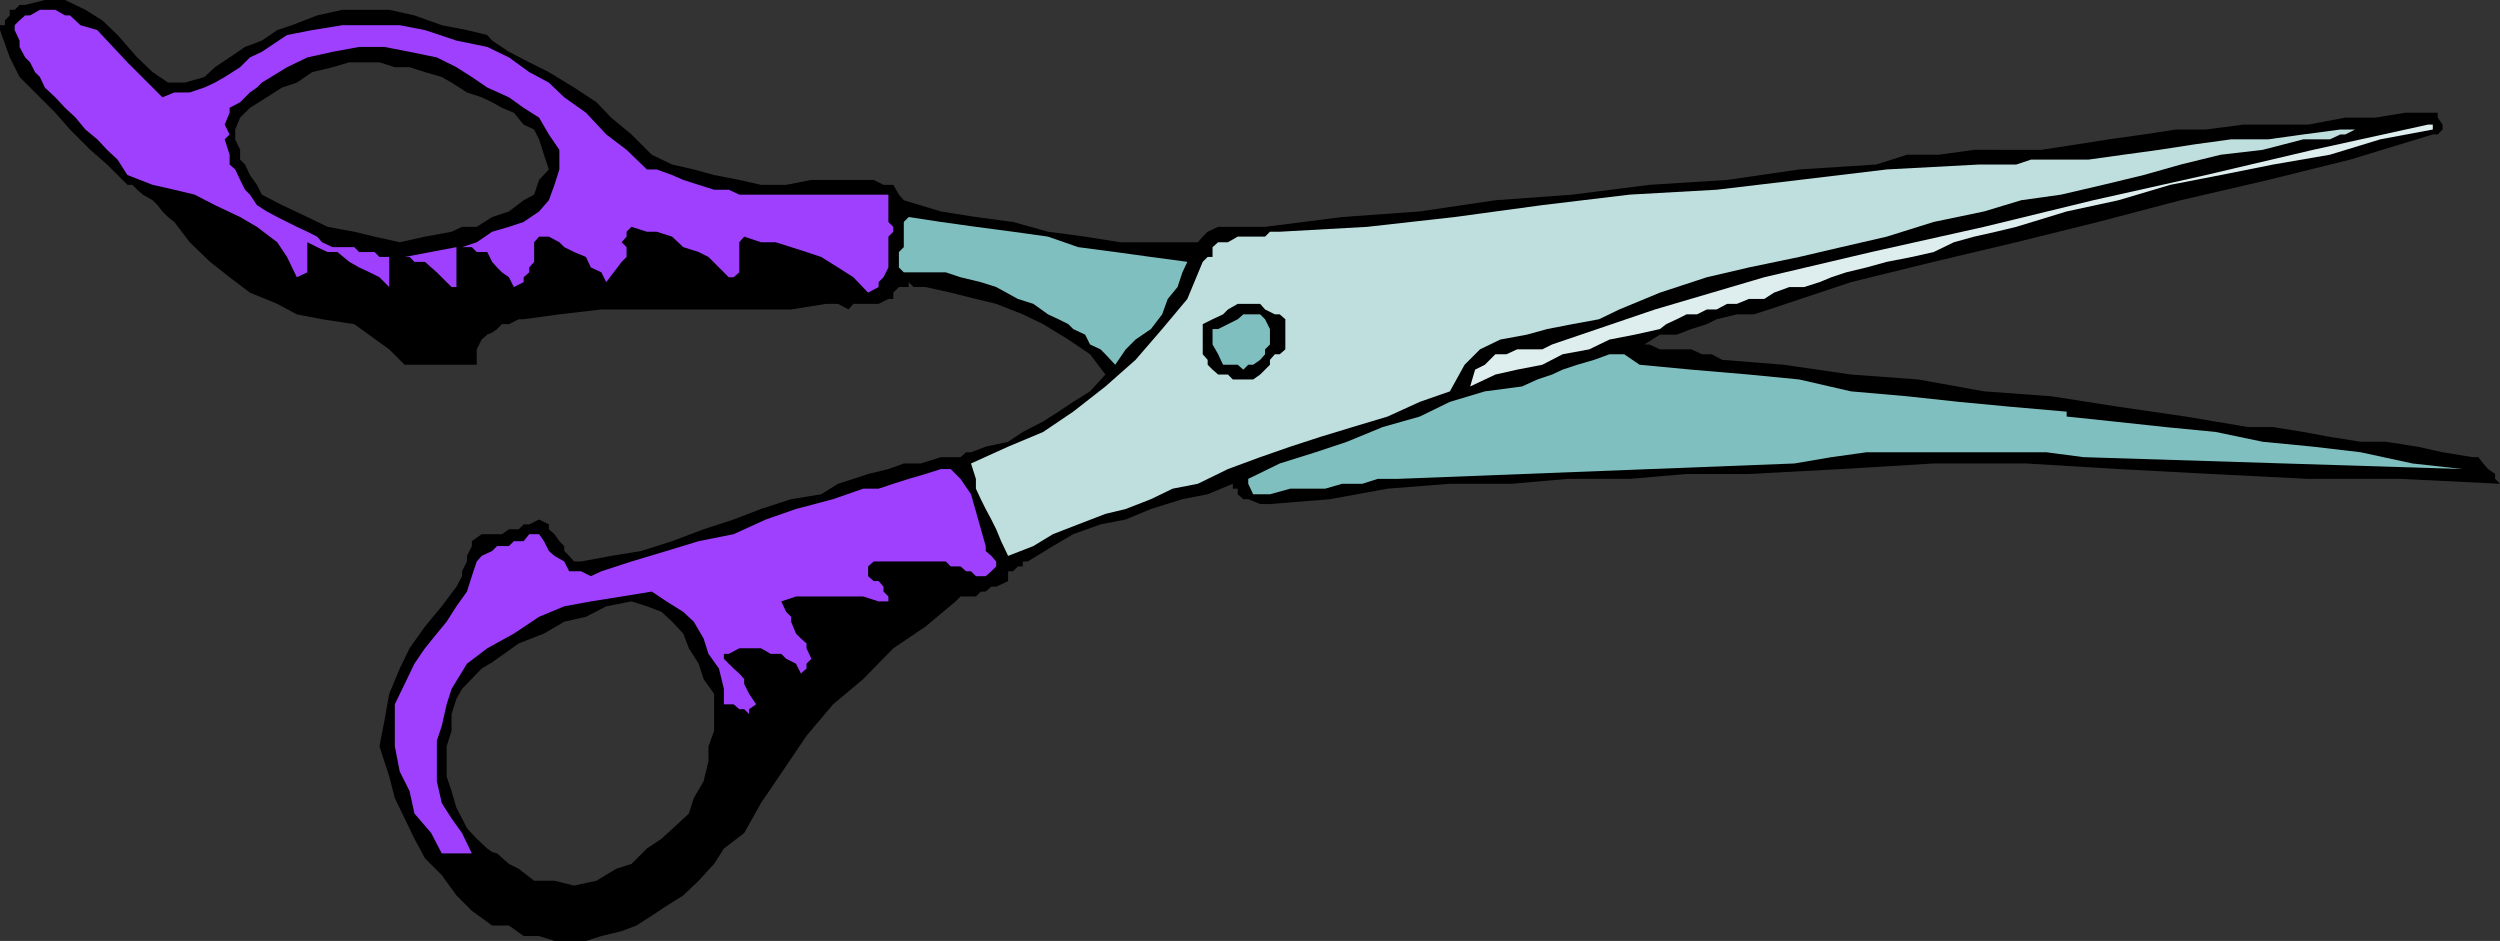
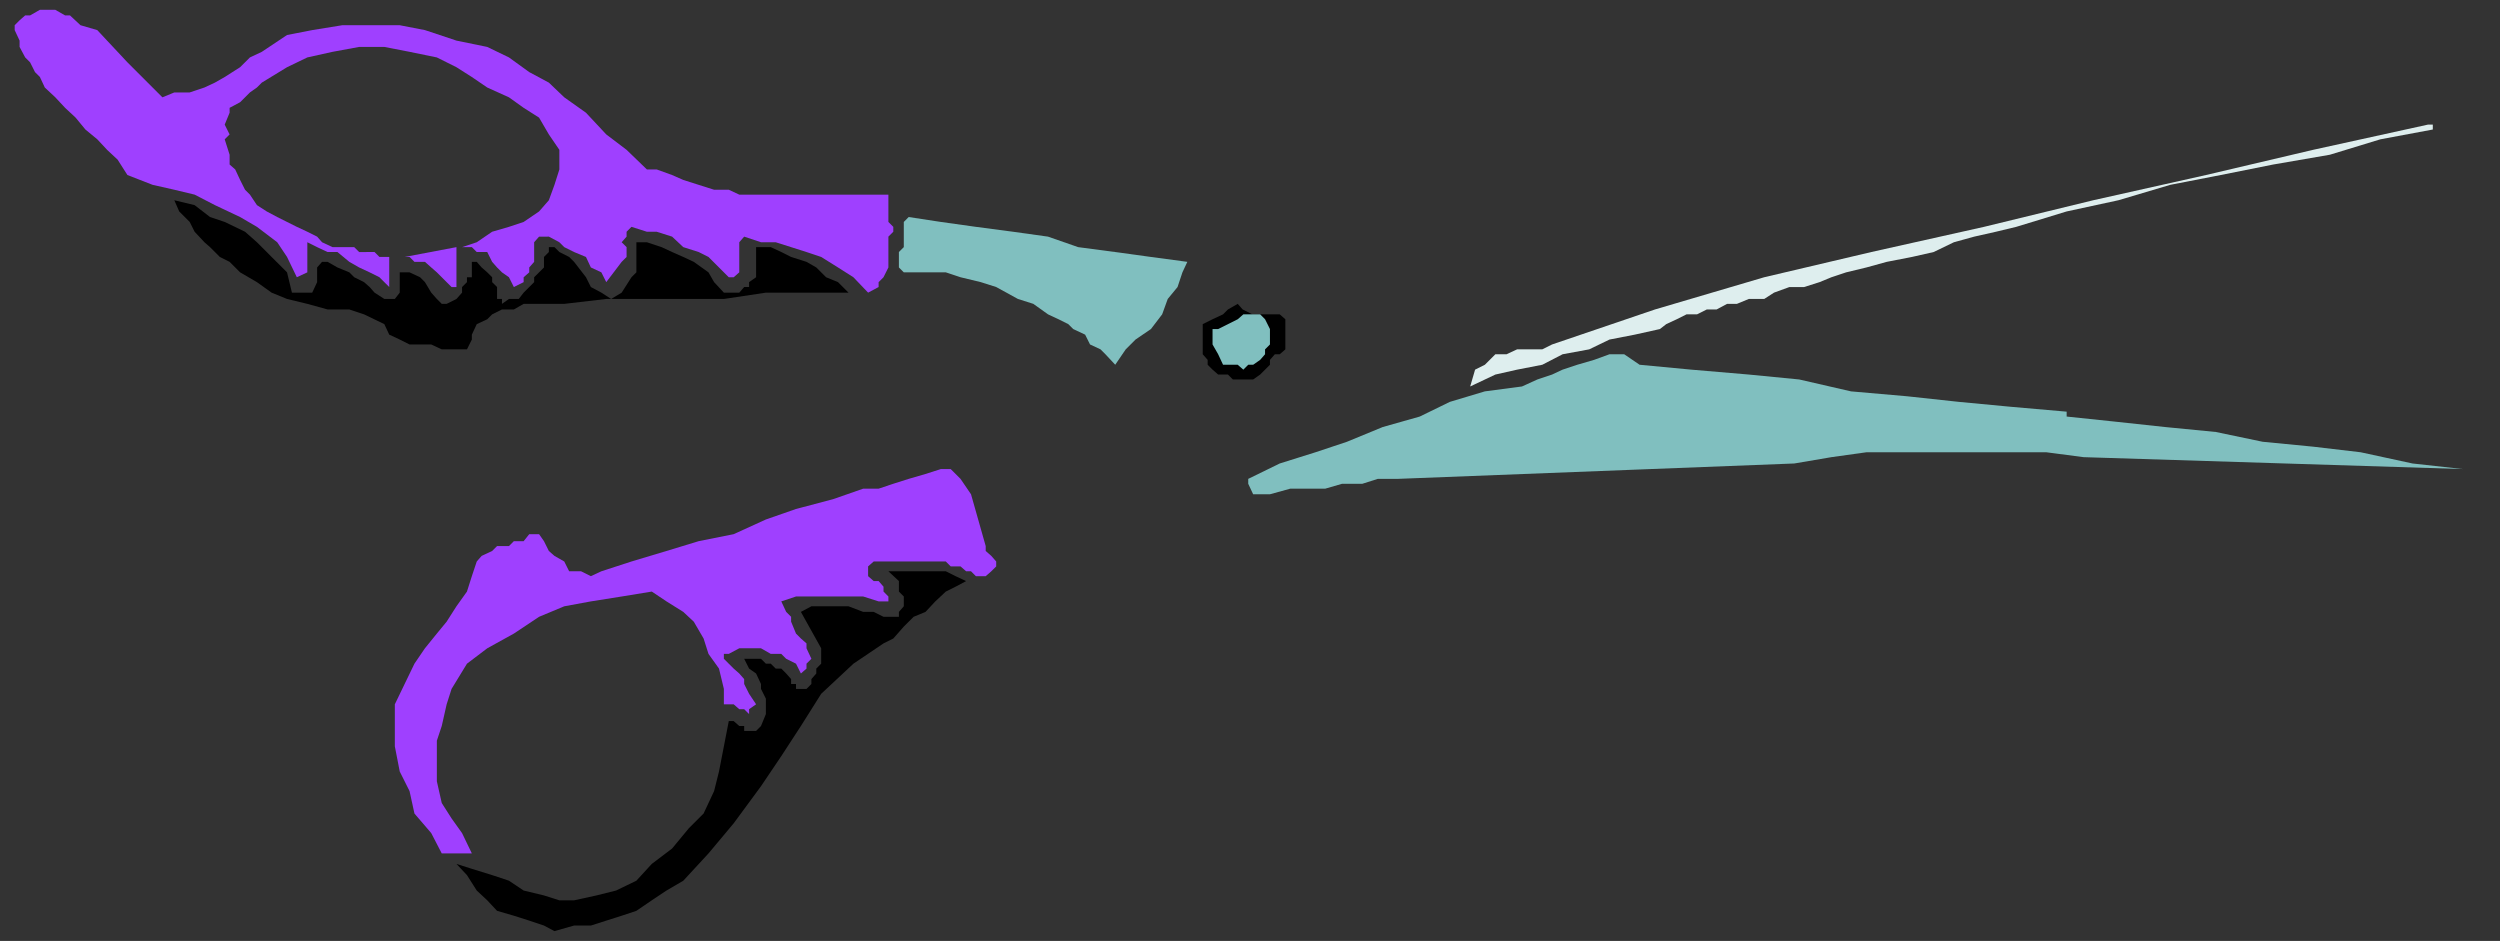
<svg xmlns="http://www.w3.org/2000/svg" width="357.098" height="134.402">
  <rect width="100%" height="100%" fill="#333333" stroke="none" />
-   <path d="M70.297 132.203h2.402l2.098 1.5H77l2.2.7h4.5l2.198-.7 2.899-.703 2.101-.797 2.2-1.402 2.101-1.399 2.399-1.5 2.199-2.101 2.203-2.399 1.398-2.199 2.899-2.203 2.402-4.297 3.598-5.3 2.902-4.301 3.801-4.5L123.297 97l4.3-4.398L132.2 89.5l4.301-3.598.7-.699h2.198l.7-.703h.699l.8-.7h.7L144 83v-1.398h.7l.698-.7h.7v-.699h.699L150.398 78l2.899-1.7 3.902-1.398 3.598-.699 3.601-1.5 4.5-1.402 3.602-.7 3.598-1.5v.7h.699v.8l.8.7h.7L180 72h1.398l8.602-.7 8.2-1.5 8.898-.698H216l7.898-.7h8.899l8.101-.699h8.899L263 67l13.2-.797h13.198l13.2.797 13.199.703 13.902.7h13.2l14.199.699-.7-.7v-.699l-1-.703-.699-.797-.699-.902h-.8l-4.302-.7-3.601-.8-4.5-.7h-3.598l-4.402-.699-3.797-.699-4.3-.703h-3.602l-8.899-1.5-9.601-1.398-9.598-1.5-9.602-.7L274 54.203l-9.602-.703-9.601-1.398-8.797-.7-1.5-.8h-1.402l-1.5-.7h-4.5l-1.5-.699h-.7l2.2-1.402h2.402l2.098-.801 2.199-.7 1.402-.698 2.899-.7h2.402l2.2-.699 11.698-3.902 11.801-2.899 11.801-2.8 11.7-2.899 11.8-3.101 12.5-2.899 11.7-2.902 11.8-3.598h.7l.698-.703v-.7l-.699-1v-.698h-4.601l-4.301.699H335l-5.3 1h-9.302l-5.3.699h-4.301l-4.598.703-5 .7-4.402.699-5.2.8H282l-5.102.7h-4.5L268 23.5l-11 .703-10.3 1.5-11.102.7-11 1.398-11 .8-10.801 1.602-11.098.797-11 1.402H174l-1.5.7-.703.699-.7.8H160l-5-.8-5.3-.7-5-1.398-5.302-.703-5-.797-5.3-1.601-.7-.801-.8-1.399h-1.399l-1.402-.699h-8.899l-3.601.7h-3.598l-3.101-.7L102 25l-2.902-.797L96 23.5l-2.902-1.398-2.899-2.899-2.902-2.402-2.098-2.2L82 12.5l-3.602-2.2-2.8-1.398-2.899-1.5-2.402-1.601v8.8l1.402.801 1.7.7 1.398 1.699 1.5.699.703 1.402.7 2.2.698 2.101-1.398 1.5-.703 2.098-1.5.8-2.098 1.602-2.402.797v16.5L71 47l.7-.7h1l1.398-.698h.699l5.101-.7 6-.699H113l5-.8h1.7l1.5.8.698-.8h3.602l1.398-.7h.7v-.902l.8-.801h1.399v-.7l.703.7h1.7l3.597.8 3.601.903 2.899.7 3.8 1.5L149 46.3l3.598 2.199 3.101 2.102 2.2 2.898-2.2 2.402-2.402 1.5-2.098 1.399L149 60.203l-2.902 1.5L144 63.102l-3.203.699-2.098.8H138l-.8.7h-2.802l-2.898.902h-2.402l-2.2.797-2.898.703-2.102.7-2.199.699-2.402 1.5L113 71.3l-4.3 1.402-3.903 1.5-4.297 1.399L96 77.3l-4.402 1.402-4.301.7-4.297.8h-1l-.703-.8-.7-.7V78l-.699-.7-.699-1-.8-.698v-.7L77 74.203l-1.402.7h-.801l-.7.699H72.7l-1 .699h-1.402v18.3l.703-.5 3.098-2.199L77.7 90.5l2.899-1.7 3.101-.698 2.899-1.5 3.601-.7 2.2.7 2.101.8 1.5 1.399 1.598 1.699.8 2.102 1.399 2.199L100.5 97l1.5 2.102v5.3l-.8 2.2v2.101l-.7 2.899L99.098 114l-.7 2.203-1.5 1.399L94.5 119.8l-2.102 1.402-2.199 2.2-2.199.699-2.8 1.699-3.2.699-2.8-.7h-2.903l-2.2-1.698-1.398-.7-1.699-1.5-.703-.199v10.5m0-10.499-.7-.5-1.5-1.402-1.398-1.5-.699-1.399-.8-1.5-.7-2.402-.703-2.098v-4.3l.703-2.2V102l.7-2.2.8-1.398 2.797-2.902 1.5-.898V76.3h-1.5l-1.399 1v.7l-.699 1.402v.801L66 81.602v.699l-.8 1.5-2.102 2.8-2.399 2.899-2.199 3.102-1.402 2.898-1.5 3.602-.7 3.898-.699 3.602 1.399 4.3.8 3.098 1.399 2.902 1.402 2.899 1.5 2.8L63.098 125l2.101 2.902 2.2 2.2 2.898 2.101v-10.5m0-90.703-2.2 1.402H66l-1.5.7-3.8.699-3.602.8-3.598-.8-2.902-.7-3.801-.699L43.898 31l-3.601-1.7-2.899-1.5-.699-1.398-1-1.402L35 23.5l-.703-.7v-1.398l-.7-1.5V18.5l.7-1.7 1.402-1.398 2.399-1.5 2.199-1.402 2.101-.7 2.2-1.5 2.902-.698 2.398-.7H54.2l2.2.7h2.1l2.2.699 2.398.699 1.402.8 2.2 1.403 2.097.7 1.5.699V5.8l-.7-.801-2.898-.7-3.601-.698-3.899-1.399-3.601-.8h-6.7l-3.601.8-3.598 1.399-2.101.699-2.2 1.5L35 6.703l-2.203 1.5-2.098 1.399L29.2 11l-2.8.8H24l-2.203-1.5-2.2-2.097L16.798 5l-2.2-2.098-2.398-1.5L9.297 0H6.398l-2.8.703h-.801l-.7.7h-.699v.8l-.699.7v.699H0V4.3l1.398 3.902L2.797 11l5.101 5.102L10 18.5l2.898 2.902 2.399 2.098 2.902 2.902h.7l.699.7.8.699 1.399.8.703.7.7.902.8.797.898.703 2.2 2.899 2.902 2.8 2.797 2.2 2.902 2.199 3.899 1.601 2.8 1.5 3.602.7 4.598.699 5 3.601 2.199 2.2h10.3v-2.2l.7-1.402.8-.7.7-.3V31" />
  <path fill="#9f40ff" d="m23.2 13.902 1.698-.699h2.2l2.101-.703 1.5-.7 1.399-.8 2.199-1.398 1.402-1.399 1.7-.8L41 5l3.598-.7 4.3-.698h8.2l3.601.699 4.5 1.5 4.399.902 3.101 1.5 2.899 2.098 2.8 1.5 2.2 2.101 3.101 2.2 2.899 3.101 2.902 2.2 2.898 2.8h1.399L96 25l1.598.703 2.199.7 2.203.699h2.098l1.5.699h21.3v3.902l.7.7v.699l-.7.699v4.402l-.699 1.399-.699.699V41l-1.5.8-2.102-2.198-2.199-1.399-2.402-1.5-2.098-.703-2.199-.7-2.203-.698h-2.098l-2.402-.801-.7.8v4.301l-.8.7h-.7l-2.898-2.899L99.797 36l-2.2-.7L96 33.8l-2.203-.698h-1.399l-2.199-.7-.699.7v.699l-.703.8.703.7v1.402l-.703.7-2.2 2.898-.699-1.399-1.5-.699-.699-1.5L82 36l-1.402-.7-.7-.698-1.5-.801H77l-.703.8v2.801l-.7.801v.7l-.8.699v.699L73.398 41l-.699-1.398-1-.7-.699-.699-.703-.8-.7-1.403h-1.5l-.699-.7H66l2.098-.698 2.199-1.5 2.402-.7 2.098-.699 2.203-1.5 1.398-1.601.801-2.2.7-2.199v-2.8l-1.5-2.2L77 16.801l-2.203-1.399-2.098-1.5-3.101-1.402-2.2-1.5L65.2 9.602l-2.8-1.399-3.899-.8-3.602-.7h-3.601l-3.797.7-3.602.8L41 9.602 37.398 11.8l-.699.699-1 .703-.699.7-.703.699-1.5.8v.7l-.7 1.699.7 1.402-.7.7.7 2.199V23.5l.8.703.7 1.5.703 1.399.7.699 1 1.5 1.398.902 1.5.797 1.402.703 1.398.7 1.5.699 1.399.699.703.8 1.5.7h3.098l.699.699H53.5l.7.703h1.398V41l-1.399-1.398-1.402-.7-1.5-.699-1.399-.8L48.2 36h-1.402l-1.5-.7-1.399-.698v4.3l-1.5.7L41 36.703l-1.402-2.101-2.899-2.2L34.297 31l-3.598-1.7-2.902-1.5-2.899-.698-3.101-.7L18.199 25l-1.402-2.2-1.5-1.398-1.399-1.5L12.2 18.5l-1.402-1.7-1.5-1.398-1.399-1.5-1.5-1.402L5.7 11l-.7-.7-.703-1.398-.7-.699-.8-1.5v-.902l-.7-1.5v-.7l.7-.699.8-.699h.7l1.402-.8h2.2l1.398.8H10l1.5 1.399 2.398.699 1.399 1.5 1.5 1.601 1.402 1.5 5 5" />
  <path fill="#deeeee" d="m347.5 18.5-7.5 1.402-7.203 2.2-8.098 1.398-7.5 1.5L310 26.402l-7.402 2.2-7.399 1.601-7.199 2.2-2.902.699L282 33.8l-2.902.8-2.899 1.4-3.101.703-3.598.7-2.902.8-2.899.7-2.101.699-1.7.699L257.7 41h-2.101l-2.2.8-1.398.903h-2.203l-1.7.7H246.7l-1.5.8h-1.402l-1.399.7h-1.5l-1.398.699-1.5.699-.902.699-3.598.8-3.602.7L227 49.902l-3.8.7-2.903 1.5-3.598.699-3.101.699L210 55.203l.7-2.402 1.398-.7 1.5-1.5h1.601l1.5-.699h3.598l1.402-.699 14.7-5L252 39.602 267.297 36l16.101-3.598 15.602-3.8L315.098 25l15.3-3.598 16.399-3.601h.703v.699" />
-   <path fill="#bfdfdf" d="M339.297 18.5h-2.899l-1.398.703h-.703l-1.5.7H329l-5.8 1.5-6 .699-5.7 1.398-5.3 1.5-5.802 1.402-6 1.399-5.699.8-5.3 1.602-7.2 1.5-6.699 2.098-6.5 1.5-6 1.402-7.203 1.5-6 1.399-6.7 2.199-5.8 2.402-2.899 1.399-3.8.699L221 47l-2.902.8-3.801.7-2.899 1.402-2.199 2.2-2.101 3.8-4.301 1.5-4.598 2.098-5 1.5-4.601 1.402-4.301 1.399L180 65.3l-4.602 1.7-4.3 2.102-3.598.699-3.102 1.5-3.601 1.402-2.899.7-3.898 1.5-3.602 1.398-2.8 1.699L144 79.402l-1-2.101-.703-1.7-.7-1.398-.8-1.5-.7-1.402-.699-1.5v-1.399l-.699-2.199L144 63.801l5-2.098 4.297-2.902 4.601-3.598 4.301-3.8L166 47l3.598-4.297 2.199-5.3.703-.7h.7v-1.402l.8-.7h1.398l1.399-.8h3.902l.7-.7h1.398l12.5-.699 12.5-1.402 12.5-1.7 12.5-1.5 12.402-.698L257 25.703l12.5-1.5 13.2-.703h5.3l2.098-.7h8.199l5-.698 5.101-.7 5.2-.8 5.101-.7H324l5-.699 5.297-.703h5" />
  <path d="M41.7 41.8h2.898l.699-1.5v-2.097l.703-.8h.797l1.402.8 1.7.7.699.699L52 40.3l.797.699.703.8 1.398.903h1.5l.7-.902v-2.899H58.5l1.5.7.7.699.898 1.5.8.902.7.7h.699l1.402-.7L66 41.8V41l.7-.7v-.698h.698v-2.2h.7l.699.801.8.7.7.699v.699L71 41v1.703h.7v.7l1-.7h1.398l.699-.902 1.5-1.5v-.7l.703-.699.7-.699v-1.5l.698-.703v-.7h.801l.7.7 1.398.703.703.7 1.7 2.199.698 1.398 1.5.8 1.399.903 1.5-.902 1.402-2.2.7-.699v-4.3h1.5l2.101.699L96 36l1.598.703 1.5.7 2.101 1.5L102 40.3l1.398 1.5h2.2l.699-.801H107v-.7l1-.698V35.3h2.098l1.5.699 1.402.703 2.2.7 1.398.8 1.402 1.4 1.7.699 1.5 1.5h-11.802l-6 .902h-16.8l-6 .7h-5.801l-1.399.8H71.7l-1.402.7-.7.699-1.5.699-.699 1.5v.699l-.699 1.402h-3.601l-1.5-.699H58.5l-1.402-.703-1.5-.7-.7-1.5L52 44.903l-2.102-.699h-3.101l-2.899-.8-2.898-.7-2.203-.902-2.098-1.5-2.402-1.399-1.5-1.5-1.399-.699L30 35.301l-.8-.7-1.403-1.5-.7-1.398-1.5-1.5-.699-1.601 2.899.699L30 31l2.098.703L35 33.102l1.7 1.5 2.097 2.101 2.203 2.2.7 2.898" />
  <path fill="#80bfbf" d="m169.598 37.402-.7 1.5L168.2 41l-1.402 1.703-.797 2.2L164.398 47l-2.199 1.5-1.402 1.402-1.5 2.2-1.399-1.5-.699-.7-1.5-.699-.699-1.402-1.703-.801-.7-.7-1.398-.698-1.5-.7-2.101-1.5-2.2-.699L142.297 41l-2.2-.7-2.898-.698-2.101-.7h-6l-.7-.699V36l.7-.7v-3.597l.699-.703 4.601.703 5 .7 5.301.699 5 .699L154 35.3l5.297.699 5.101.703 5.2.7" />
  <path fill="#9f40ff" d="M65.2 41h-.7l-.703-.7-1.399-1.398-.8-.699-.899-.8h-1.5l-.699-.7h-.703l7.402-1.402V41" />
-   <path d="M182.098 44.902h.699l.8.7v4.3l-.8.7h-.7l-.699.8v.7L180 53.5l-1 .703h-2.902l-.7-.703H174l-.8-.7-.7-.698v-.7l-.703-.8V46.3l1.402-.7 1.5-.699.7-.699 1.398-.8H180l.7.8 1.398.7" />
+   <path d="M182.098 44.902h.699l.8.7v4.3l-.8.7h-.7l-.699.8v.7L180 53.5l-1 .703h-2.902l-.7-.703H174l-.8-.7-.7-.698v-.7l-.703-.8V46.3l1.402-.7 1.5-.699.7-.699 1.398-.8l.7.8 1.398.7" />
  <path fill="#80bfbf" d="M181.398 47v2.203l-.699.7v.699l-.699.8-1 .7h-.703l-.7.699-.8-.7h-2.098l-.699-1.5-.8-1.398V47h.8l2.797-1.398.8-.7H180l.7.7.698 1.398M295.2 58.8h.698-.699v.7l6.7.703 7.398.797 7.203.703 6.7 1.399 7.198.699 6.801.8 7.399 1.602 7.199.797-54.2-1.7-5.3-.698h-25.7l-5 .699-5.3.902-56.7 2.2h-2.8l-2.2.699H191.7l-2.402.699h-5l-2.899.8H179l-.703-1.5v-.699l4.5-2.199 5.101-1.601 4.5-1.5L197.5 61l5.297-1.5 4.3-2.098 5-1.5 5.301-.699 2.2-1 2.101-.703 1.5-.7 2.098-.698 2.402-.7 2.2-.8H232l2.2 1.5 7.398.699 8.199.699 7.203.703 7.398 1.7 8 .699 7.399.8 7.402.7 8 .699" />
  <path fill="#9f40ff" d="M140.797 78v.703l.8.7.7.8v.7l-.7.699-.8.699h-1.399l-.699-.7H138l-.8-.699h-1.403l-.7-.699h-10.3l-.797.7V82.3l.797.699h.703l.7.8v.7l.698.703v.7H125.5l-2.203-.7h-9.598l-2.101.7.699 1.5.703.699v.699l.7 1.699.698.703.801.7v.699l.7 1.5-.7.699v.699l-.8.703-.7-1.402-1.402-.7-.7-.699h-1.5l-1.398-.8h-3.101l-1.5.8h-.7v.7l1.399 1.398.8.703.7.797v.703l.703 1.399 1 1.5-1 .699v1.7-1l-.703-.7h-.7l-.8-.698h-1.399v-2.2L102.7 95.5l-1.5-2.098-.699-2.199-1.402-2.402-1.5-1.399-2.399-1.5-2.101-1.402-4.301.703-4.399.7-3.8.699-3.598 1.5-3.602 2.398-3.8 2.102-2.899 2.199-2.199 3.601-.703 2.2-.7 3.101-.699 2.098v5.8l.7 3.102 1.402 2.2L66 119l1.398 2.902h-4.3l-1.5-2.902-2.399-2.797L58.5 113l-1.402-2.797-.7-3.601v-6l1.399-2.899 1.402-2.902 1.5-2.2 1.7-2.101 1.398-1.7 1.402-2.198 1.5-2.102.7-2.2.699-2.097.699-.8 1.5-.7L71 78h1.7l.698-.7h1.399l.8-1H77l.7 1 .698 1.403.801.7 1.399.8.699 1.399H83l1.398.699 1.5-.7 4.301-1.398 5-1.5 4.598-1.402 5-1 4.601-2.098 4.301-1.5L119 71.301l4.297-1.5h2.203l2.098-.7 2.199-.699 2.402-.699 2.2-.703h1.398l1.402 1.402 1.5 2.2L140.797 78" />
  <path d="m138 83-1.5.8-1.402.7-1.5 1.402-1.399 1.5-1.699.7-1.402 1.398-1.5 1.703-1.399.7-4.3 2.898-4.602 4.3-2.899 4.602-2.8 4.297-2.899 4.3-3.902 5.302-3.598 4.3-3.601 3.899-2.399 1.402-2.101 1.399-2.2 1.5-2.101.699-2.2.699-2.199.703H82l-2.8.797-1.5-.797-2.102-.703-2.2-.7-2.398-.698-1.402-1.5-1.5-1.399L66.699 125l-1.5-1.598 2.2.7 2.898.898 2.402.8 2.098 1.403 2.902.7 2.2.699H82l3.2-.7 2.8-.699 2.898-1.402 2.2-2.399L96 121.203l2.398-2.902 2.102-2.098L102 113l.7-2.797 1.398-7.203h.699l.8.703h.7v.7H108l.7-.7.698-1.703v-2.2l-.699-1.398v-.699l-.699-1.5-1-.703-.703-1.398h2.402l.7.699h.699l.699.699h.8l.7.703L113 97v.703h.7v.7h1.5l.698-.7V97l.7-.797V95.5l.699-.7v-2.198l-2.899-5.2 1.5-.8h5.301l2.098.8h1.5l1.402.7h2.2v-.7l.699-.8v-1.399l-.7-.703V83l-1.5-1.398h8.2l1.402.699L138 83" />
</svg>